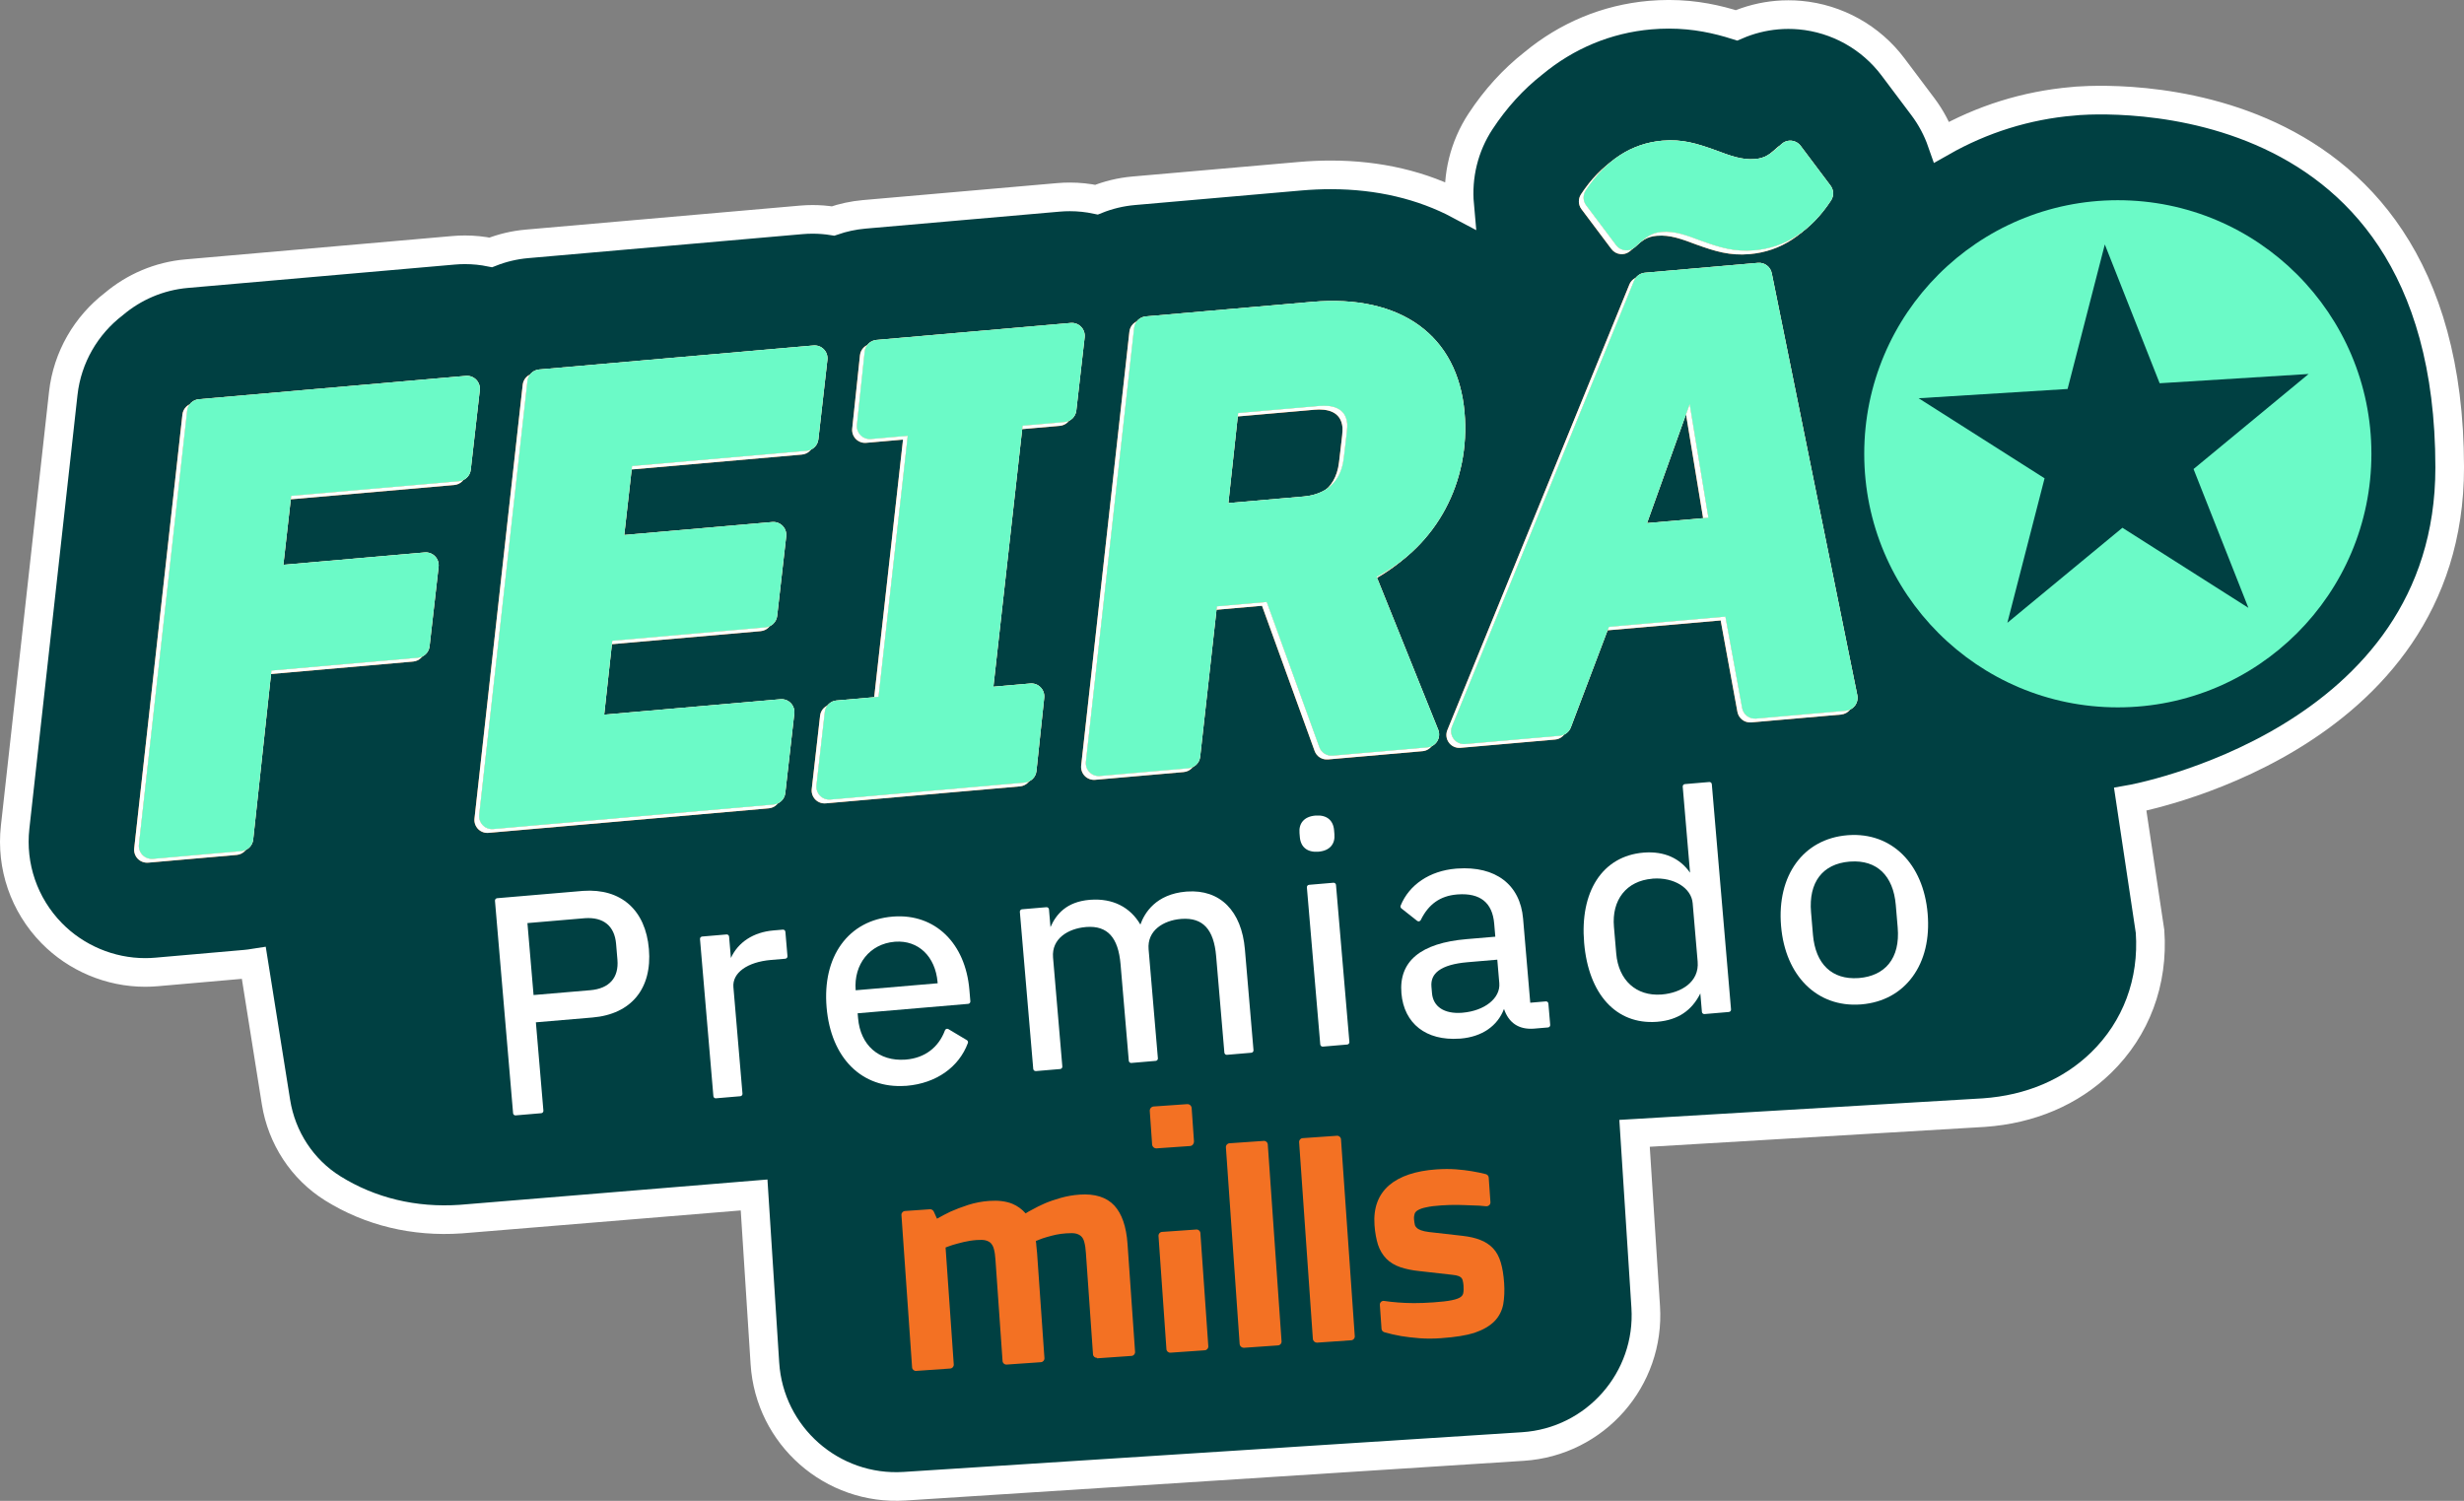
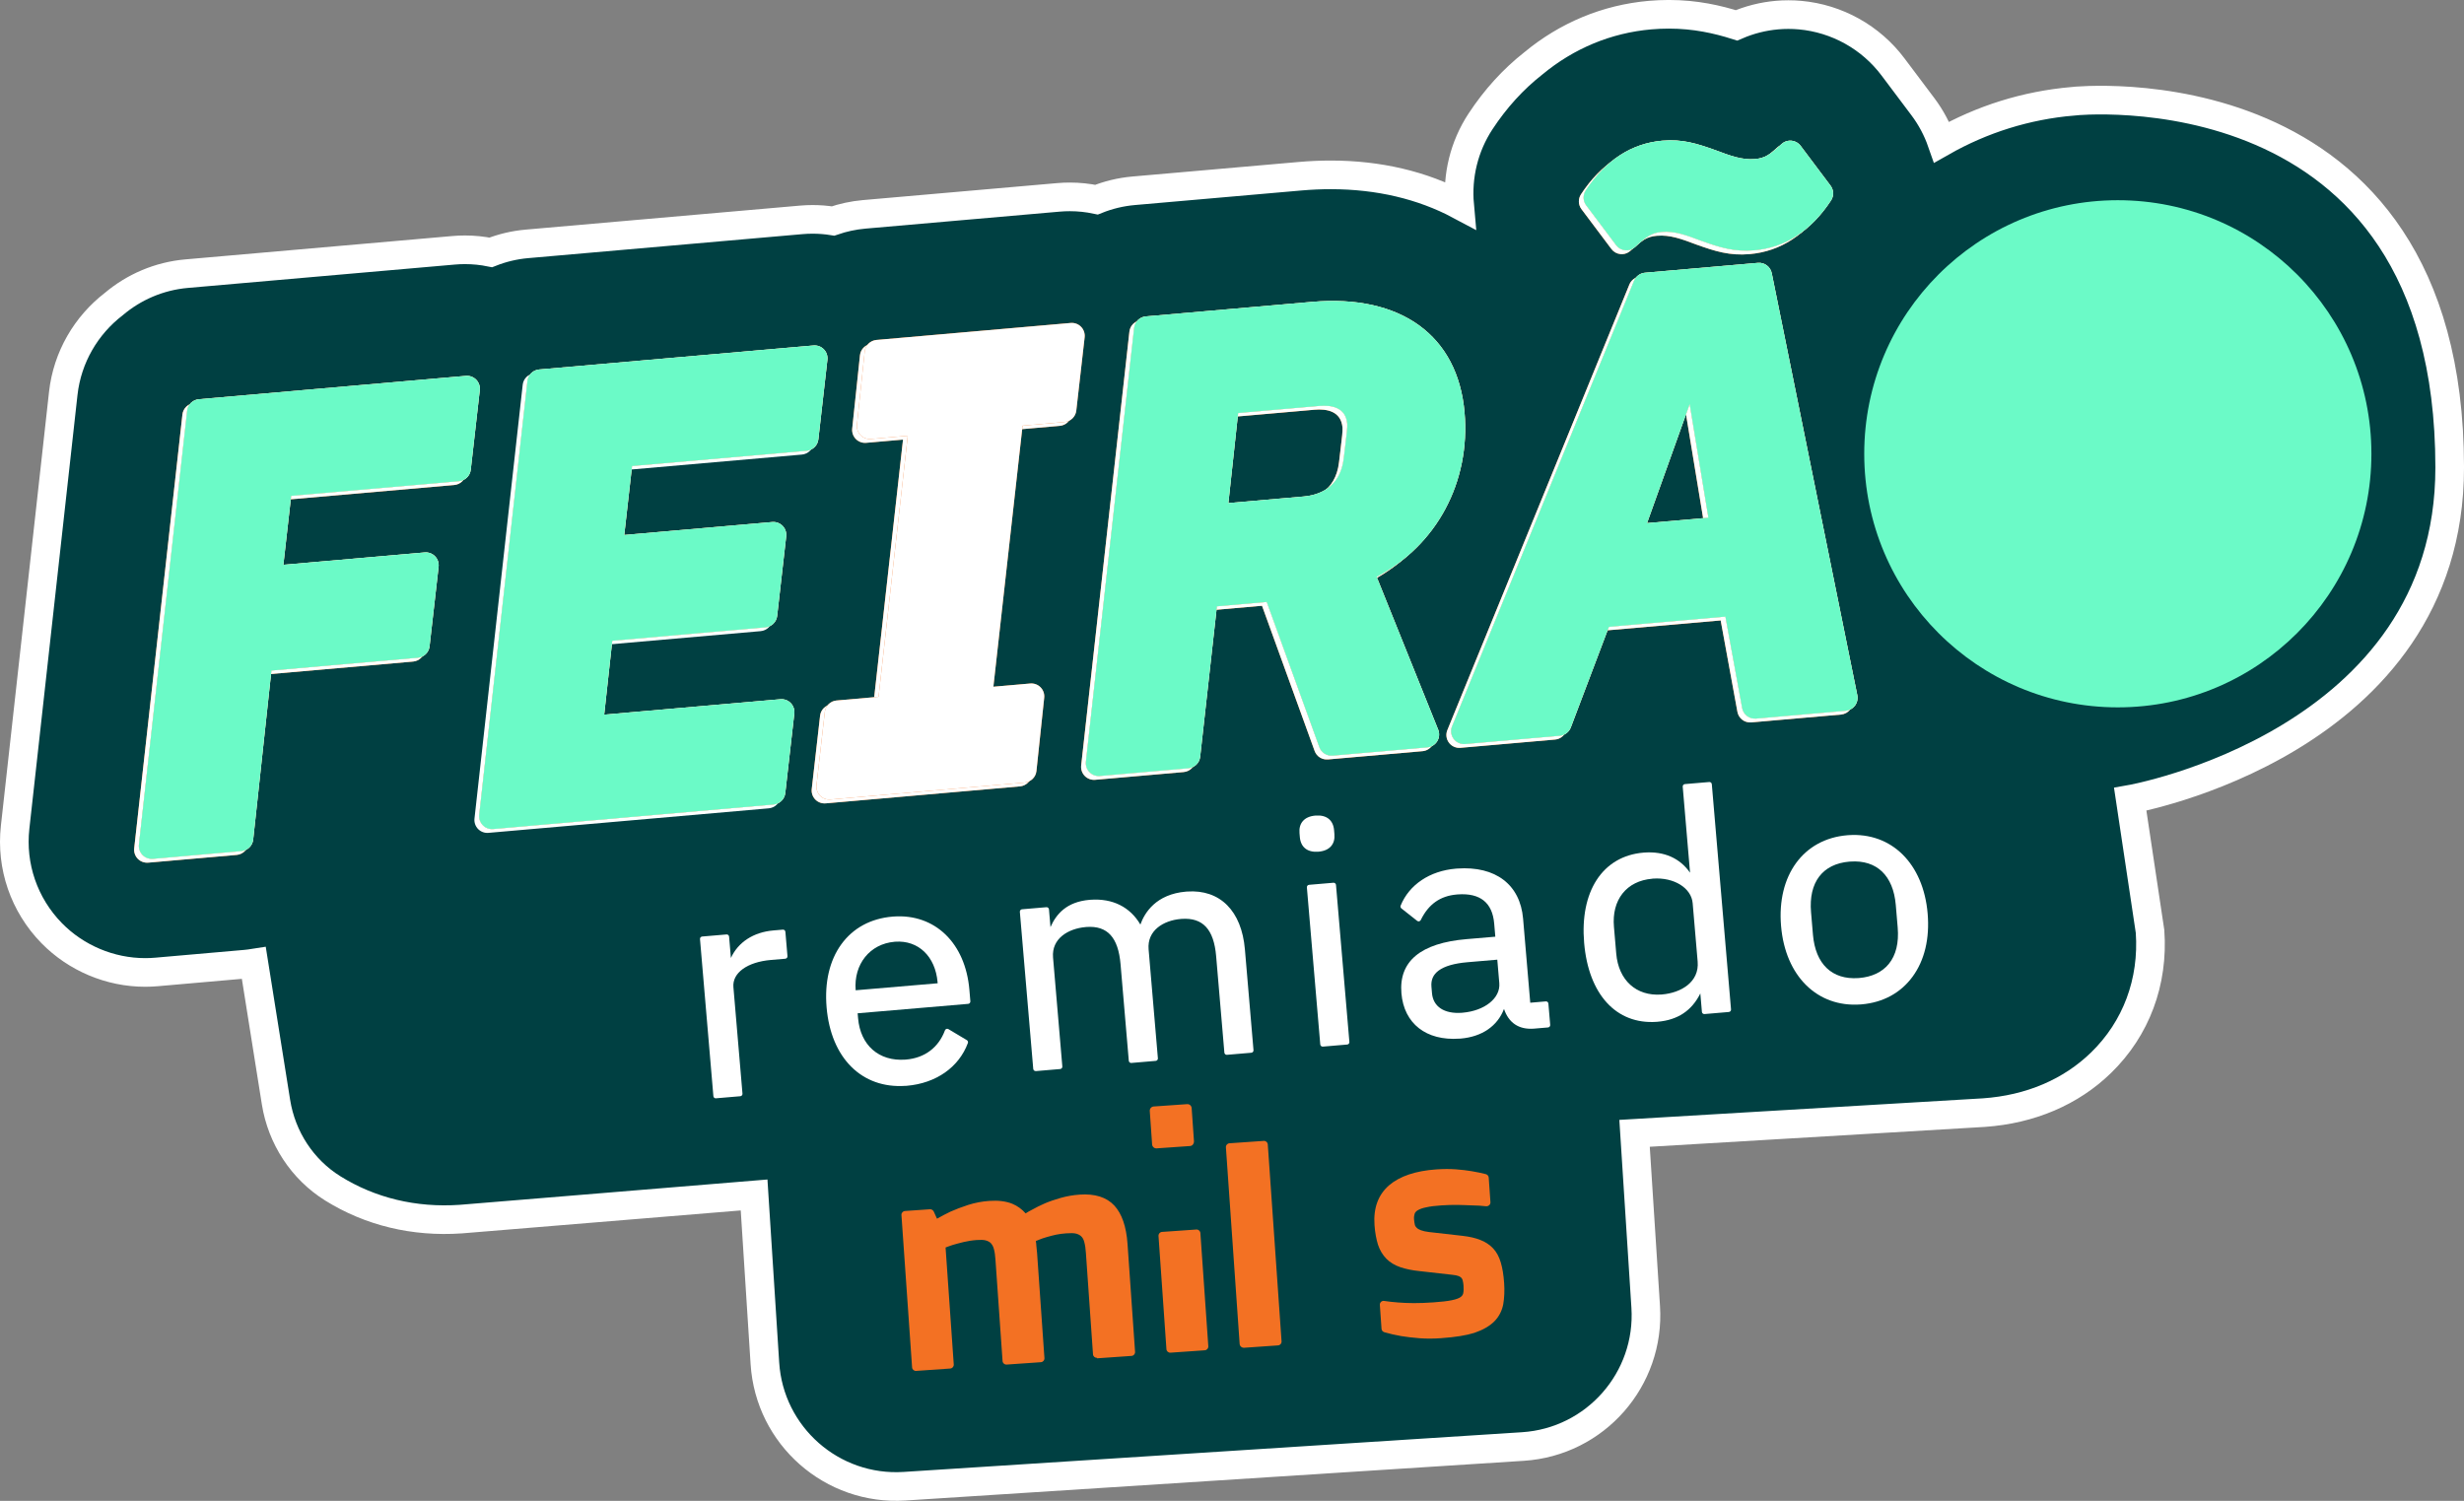
<svg xmlns="http://www.w3.org/2000/svg" id="Layer_2" data-name="Layer 2" viewBox="0 0 1032.49 628.93">
  <rect x="0" y="0" width="1032.49" height="628.93" fill="#808080" stroke="none" />
  <defs>
    <style>
      .cls-1, .cls-2 {
        fill: #004042;
      }

      .cls-3 {
        fill: #fff;
      }

      .cls-4 {
        fill: #f37123;
      }

      .cls-5 {
        fill: #6bfac7;
      }

      .cls-2 {
        stroke: #fff;
        stroke-miterlimit: 10;
        stroke-width: 12px;
      }

      .cls-6 {
        fill: #f27123;
      }
    </style>
  </defs>
  <g id="Layer_1-2" data-name="Layer 1">
    <path class="cls-2" d="M868.48,42.45c-19.46,1.7-37.88,7.45-54.83,17.08-1.83-5.24-4.46-10.24-7.91-14.83l-12.55-16.7c-9.29-12.36-23.44-20.25-38.89-21.66-1.63-.15-3.28-.22-4.92-.22s-3.2.07-4.78.21c-5.85.51-11.58,1.98-16.95,4.3-7.97-2.52-17.22-4.64-28.39-4.64-2.57,0-5.2.12-7.81.34-18.19,1.59-34.93,8.61-48.97,20.26-8.35,6.55-15.8,14.7-22.1,24.29-6.95,10.58-9.84,22.98-8.75,35.06-15.63-8.33-33.96-12.66-54-12.66-4.23,0-8.6.19-12.98.58l-69.64,6.09c-5.44.48-10.65,1.76-15.53,3.72-3.66-.77-7.41-1.17-11.18-1.17-1.59,0-3.2.07-4.78.21l-81.42,7.12c-4.52.4-8.88,1.35-13.03,2.78-2.82-.45-5.68-.68-8.55-.68-1.58,0-3.19.07-4.78.21l-114.95,10.06c-5.3.46-10.38,1.7-15.14,3.57-3.54-.72-7.15-1.09-10.79-1.09-1.58,0-3.19.07-4.78.21l-111.88,9.79c-11.56,1.01-22.12,5.64-30.53,12.75-11.52,8.86-19.46,22.19-21.16,37.41L6.34,346.65c-1.82,16.38,3.75,32.54,15.29,44.36,10.25,10.48,24.53,16.49,39.19,16.49,1.59,0,3.2-.07,4.78-.21l37.12-3.25c1.23-.11,2.44-.27,3.65-.46l9.28,58.25c2.38,14.92,10.99,28.18,23.81,36.17,15.64,9.74,34.02,14.23,53.68,12.86l122.85-10.11,4.53,70.59c1.95,30.37,28.15,53.41,58.52,51.46l259.1-16.64c30.37-1.95,53.41-28.15,51.46-58.52l-4.67-72.72,146.39-8.68c19.46-1.36,36.45-8.6,49.11-20.93,14.71-14.32,21.99-33.84,20.51-54.96l-8.31-55.4s133.93-23.45,133.87-139.11c-.08-170.54-158.01-153.41-158.01-153.41Z" />
    <g>
      <path class="cls-1" d="M629.77,534.89l-1-14.25c2.18,2.4,4.14,4.98,5.84,7.74-1.31,2.24-2.91,4.43-4.85,6.51Z" />
      <g>
        <g>
          <g>
            <path class="cls-6" d="M62.08,361.49c-1.61.14-3.21-.45-4.34-1.61-1.13-1.16-1.68-2.76-1.51-4.37l20.21-181.81c.28-2.56,2.34-4.56,4.9-4.79l111.88-9.79c1.62-.14,3.21.45,4.34,1.61,1.13,1.16,1.68,2.77,1.5,4.38l-3.79,33.35c-.29,2.55-2.34,4.55-4.9,4.78l-70.35,6.15-3.27,28.9,59.21-5.18c1.62-.14,3.21.45,4.34,1.61,1.13,1.16,1.68,2.77,1.5,4.38l-3.79,33.35c-.29,2.55-2.34,4.55-4.9,4.78l-61.37,5.37-7.64,70.84c-.28,2.57-2.33,4.58-4.9,4.81l-37.12,3.25Z" />
-             <path class="cls-6" d="M204.67,349.01c-1.61.14-3.21-.45-4.34-1.61-1.13-1.16-1.68-2.76-1.51-4.37l20.21-181.81c.28-2.56,2.34-4.56,4.9-4.79l114.95-10.06c1.62-.14,3.21.45,4.34,1.61,1.13,1.16,1.68,2.77,1.5,4.38l-3.79,33.35c-.29,2.55-2.34,4.55-4.9,4.78l-73.17,6.4-3.27,28.9,62.02-5.43c1.62-.14,3.21.45,4.34,1.61,1.13,1.16,1.68,2.77,1.5,4.38l-3.79,33.35c-.29,2.55-2.34,4.55-4.9,4.78l-64.19,5.62-3.39,30.97,73.83-6.46c1.62-.14,3.21.45,4.34,1.61,1.13,1.16,1.68,2.77,1.5,4.38l-3.79,33.35c-.29,2.55-2.34,4.55-4.9,4.78l-117.51,10.28Z" />
            <path class="cls-6" d="M345.98,336.65c-1.62.14-3.21-.45-4.34-1.61s-1.68-2.77-1.5-4.38l3.5-30.74c.29-2.55,2.34-4.55,4.9-4.77l17.61-1.54,12.24-109.39-15.44,1.35c-1.61.14-3.2-.45-4.33-1.6-1.13-1.15-1.69-2.75-1.52-4.36l3.25-30.72c.27-2.57,2.33-4.59,4.91-4.82l81.41-7.12c1.62-.14,3.21.45,4.34,1.61,1.13,1.16,1.68,2.77,1.5,4.38l-3.5,30.74c-.29,2.55-2.34,4.55-4.9,4.77l-17.61,1.54-12.23,109.39,15.44-1.35c1.61-.14,3.2.45,4.33,1.6,1.13,1.15,1.69,2.75,1.52,4.36l-3.25,30.72c-.27,2.57-2.33,4.59-4.91,4.82l-81.41,7.12Z" />
            <path class="cls-6" d="M556.42,318.24c-2.44.21-4.72-1.24-5.55-3.54l-22.05-60.85-20.89,1.83-7.02,63.06c-.28,2.56-2.34,4.56-4.9,4.79l-37.12,3.25c-1.61.14-3.21-.45-4.34-1.61-1.13-1.16-1.69-2.76-1.51-4.38l20.21-181.81c.28-2.56,2.34-4.56,4.9-4.79l69.63-6.09c37.2-3.25,61.09,14.04,63.91,46.27,2.57,29.32-11.77,55.82-36.83,68.94l25.79,64.06c.64,1.59.49,3.39-.41,4.85-.9,1.46-2.43,2.41-4.14,2.56l-39.68,3.47ZM544.33,209.65c5.63-.49,15.3-3.22,16.76-15.96.25-2.28.51-4.33.73-6.17.46-3.72.85-6.92.73-8.35-.61-6.97-6.72-7.91-11.74-7.47l-33.98,2.97-4.09,37.74,31.59-2.76Z" />
            <path class="cls-6" d="M733.82,302.72c-2.78.24-5.29-1.67-5.79-4.41l-7.02-38.32-48.81,4.27-15.98,42.18c-.74,1.94-2.52,3.29-4.59,3.47l-39.68,3.47c-1.88.16-3.7-.66-4.82-2.18-1.12-1.52-1.37-3.51-.65-5.25l76.27-186.72c.77-1.88,2.52-3.17,4.53-3.34l47.37-4.14c2.74-.24,5.22,1.62,5.77,4.31l35.86,176.91c.31,1.51-.05,3.08-.97,4.31-.92,1.23-2.33,2.01-3.86,2.15l-37.64,3.29ZM713.89,218.55l-7.85-47.64-17.87,49.89,25.72-2.25Z" />
            <path class="cls-6" d="M733.16,106.49c-8.35.73-14.48-1.19-22.23-3.97-6.26-2.36-11.15-4.2-16.62-3.72-4.11.36-6.16,1.74-11.09,6.28-.89.82-2.01,1.31-3.2,1.41-.32.03-.64.03-.96,0-1.52-.14-2.92-.91-3.83-2.14l-12.55-16.7c-1.37-1.82-1.45-4.31-.2-6.22,8.35-12.71,19.15-19.73,32.1-20.87,8.35-.73,14.48,1.19,22.23,3.97,6.27,2.36,11.16,4.2,16.62,3.72,4.11-.36,6.16-1.74,11.09-6.28.89-.82,2.01-1.31,3.2-1.41.32-.03.64-.03.96,0,1.52.14,2.92.91,3.83,2.14l12.55,16.7c1.37,1.82,1.45,4.31.2,6.22-8.35,12.71-19.15,19.73-32.1,20.87Z" />
          </g>
          <g>
            <path class="cls-3" d="M62.08,361.49c-1.61.14-3.21-.45-4.34-1.61-1.13-1.16-1.68-2.76-1.51-4.37l20.21-181.81c.28-2.56,2.34-4.56,4.9-4.79l111.88-9.79c1.62-.14,3.21.45,4.34,1.61,1.13,1.16,1.68,2.77,1.5,4.38l-3.79,33.35c-.29,2.55-2.34,4.55-4.9,4.78l-70.35,6.15-3.27,28.9,59.21-5.18c1.62-.14,3.21.45,4.34,1.61,1.13,1.16,1.68,2.77,1.5,4.38l-3.79,33.35c-.29,2.55-2.34,4.55-4.9,4.78l-61.37,5.37-7.64,70.84c-.28,2.57-2.33,4.58-4.9,4.81l-37.12,3.25Z" />
            <path class="cls-3" d="M204.67,349.01c-1.61.14-3.21-.45-4.34-1.61-1.13-1.16-1.68-2.76-1.51-4.37l20.21-181.81c.28-2.56,2.34-4.56,4.9-4.79l114.95-10.06c1.62-.14,3.21.45,4.34,1.61,1.13,1.16,1.68,2.77,1.5,4.38l-3.79,33.35c-.29,2.55-2.34,4.55-4.9,4.78l-73.17,6.4-3.27,28.9,62.02-5.43c1.62-.14,3.21.45,4.34,1.61,1.13,1.16,1.68,2.77,1.5,4.38l-3.79,33.35c-.29,2.55-2.34,4.55-4.9,4.78l-64.19,5.62-3.39,30.97,73.83-6.46c1.62-.14,3.21.45,4.34,1.61,1.13,1.16,1.68,2.77,1.5,4.38l-3.79,33.35c-.29,2.55-2.34,4.55-4.9,4.78l-117.51,10.28Z" />
            <path class="cls-3" d="M345.98,336.65c-1.62.14-3.21-.45-4.34-1.61s-1.68-2.77-1.5-4.38l3.5-30.74c.29-2.55,2.34-4.55,4.9-4.77l17.61-1.54,12.24-109.39-15.44,1.35c-1.61.14-3.2-.45-4.33-1.6-1.13-1.15-1.69-2.75-1.52-4.36l3.25-30.72c.27-2.57,2.33-4.59,4.91-4.82l81.41-7.12c1.62-.14,3.21.45,4.34,1.61,1.13,1.16,1.68,2.77,1.5,4.38l-3.5,30.74c-.29,2.55-2.34,4.55-4.9,4.77l-17.61,1.54-12.23,109.39,15.44-1.35c1.61-.14,3.2.45,4.33,1.6,1.13,1.15,1.69,2.75,1.52,4.36l-3.25,30.72c-.27,2.57-2.33,4.59-4.91,4.82l-81.41,7.12Z" />
            <path class="cls-3" d="M556.42,318.24c-2.44.21-4.72-1.24-5.55-3.54l-22.05-60.85-20.89,1.83-7.02,63.06c-.28,2.56-2.34,4.56-4.9,4.79l-37.12,3.25c-1.61.14-3.21-.45-4.34-1.61-1.13-1.16-1.69-2.76-1.51-4.38l20.21-181.81c.28-2.56,2.34-4.56,4.9-4.79l69.63-6.09c37.2-3.25,61.09,14.04,63.91,46.27,2.57,29.32-11.77,55.82-36.83,68.94l25.79,64.06c.64,1.59.49,3.39-.41,4.85-.9,1.46-2.43,2.41-4.14,2.56l-39.68,3.47ZM544.33,209.65c5.63-.49,15.3-3.22,16.76-15.96.25-2.28.51-4.33.73-6.17.46-3.72.85-6.92.73-8.35-.61-6.97-6.72-7.91-11.74-7.47l-33.98,2.97-4.09,37.74,31.59-2.76Z" />
            <path class="cls-3" d="M733.82,302.72c-2.78.24-5.29-1.67-5.79-4.41l-7.02-38.32-48.81,4.27-15.98,42.18c-.74,1.94-2.52,3.29-4.59,3.47l-39.68,3.47c-1.88.16-3.7-.66-4.82-2.18-1.12-1.52-1.37-3.51-.65-5.25l76.27-186.72c.77-1.88,2.52-3.17,4.53-3.34l47.37-4.14c2.74-.24,5.22,1.62,5.77,4.31l35.86,176.91c.31,1.51-.05,3.08-.97,4.31-.92,1.23-2.33,2.01-3.86,2.15l-37.64,3.29ZM713.89,218.55l-7.85-47.64-17.87,49.89,25.72-2.25Z" />
            <path class="cls-3" d="M733.16,106.49c-8.35.73-14.48-1.19-22.23-3.97-6.26-2.36-11.15-4.2-16.62-3.72-4.11.36-6.16,1.74-11.09,6.28-.89.82-2.01,1.31-3.2,1.41-.32.03-.64.03-.96,0-1.52-.14-2.92-.91-3.83-2.14l-12.55-16.7c-1.37-1.82-1.45-4.31-.2-6.22,8.35-12.71,19.15-19.73,32.1-20.87,8.35-.73,14.48,1.19,22.23,3.97,6.27,2.36,11.16,4.2,16.62,3.72,4.11-.36,6.16-1.74,11.09-6.28.89-.82,2.01-1.31,3.2-1.41.32-.03.64-.03.96,0,1.52.14,2.92.91,3.83,2.14l12.55,16.7c1.37,1.82,1.45,4.31.2,6.22-8.35,12.71-19.15,19.73-32.1,20.87Z" />
          </g>
        </g>
        <g>
          <g>
            <path class="cls-6" d="M64.07,359.88c-1.61.14-3.21-.45-4.34-1.61-1.13-1.16-1.68-2.76-1.51-4.37l20.21-181.81c.28-2.56,2.34-4.56,4.9-4.79l111.88-9.79c1.62-.14,3.21.45,4.34,1.61,1.13,1.16,1.68,2.77,1.5,4.38l-3.79,33.35c-.29,2.55-2.34,4.55-4.9,4.78l-70.35,6.15-3.27,28.9,59.21-5.18c1.62-.14,3.21.45,4.34,1.61,1.13,1.16,1.68,2.77,1.5,4.38l-3.79,33.35c-.29,2.55-2.34,4.55-4.9,4.78l-61.37,5.37-7.64,70.84c-.28,2.57-2.33,4.58-4.9,4.81l-37.12,3.25Z" />
            <path class="cls-6" d="M206.66,347.41c-1.61.14-3.21-.45-4.34-1.61-1.13-1.16-1.68-2.76-1.51-4.37l20.21-181.81c.28-2.56,2.34-4.56,4.9-4.79l114.95-10.06c1.62-.14,3.21.45,4.34,1.61,1.13,1.16,1.68,2.77,1.5,4.38l-3.79,33.35c-.29,2.55-2.34,4.55-4.9,4.78l-73.17,6.4-3.27,28.9,62.02-5.43c1.62-.14,3.21.45,4.34,1.61,1.13,1.16,1.68,2.77,1.5,4.38l-3.79,33.35c-.29,2.55-2.34,4.55-4.9,4.78l-64.19,5.62-3.39,30.97,73.83-6.46c1.62-.14,3.21.45,4.34,1.61,1.13,1.16,1.68,2.77,1.5,4.38l-3.79,33.35c-.29,2.55-2.34,4.55-4.9,4.78l-117.51,10.28Z" />
            <path class="cls-6" d="M347.97,335.04c-1.62.14-3.21-.45-4.34-1.61s-1.68-2.77-1.5-4.38l3.5-30.74c.29-2.55,2.34-4.55,4.9-4.77l17.61-1.54,12.24-109.39-15.44,1.35c-1.61.14-3.2-.45-4.33-1.6-1.13-1.15-1.69-2.75-1.52-4.36l3.25-30.72c.27-2.57,2.33-4.59,4.91-4.82l81.41-7.12c1.62-.14,3.21.45,4.34,1.61,1.13,1.16,1.68,2.77,1.5,4.38l-3.5,30.74c-.29,2.55-2.34,4.55-4.9,4.77l-17.61,1.54-12.23,109.39,15.44-1.35c1.61-.14,3.2.45,4.33,1.6,1.13,1.15,1.69,2.75,1.52,4.36l-3.25,30.72c-.27,2.57-2.33,4.59-4.91,4.82l-81.41,7.12Z" />
            <path class="cls-6" d="M558.41,316.64c-2.44.21-4.72-1.24-5.55-3.54l-22.05-60.85-20.89,1.83-7.02,63.06c-.28,2.56-2.34,4.56-4.9,4.79l-37.12,3.25c-1.61.14-3.21-.45-4.34-1.61-1.13-1.16-1.69-2.76-1.51-4.38l20.21-181.81c.28-2.56,2.34-4.56,4.9-4.79l69.63-6.09c37.2-3.25,61.09,14.04,63.91,46.27,2.57,29.32-11.77,55.82-36.83,68.94l25.79,64.06c.64,1.59.49,3.39-.41,4.85-.9,1.46-2.43,2.41-4.14,2.56l-39.68,3.47ZM546.32,208.05c5.63-.49,15.3-3.22,16.76-15.96.25-2.28.51-4.33.73-6.17.46-3.72.85-6.92.73-8.35-.61-6.97-6.72-7.91-11.74-7.47l-33.98,2.97-4.09,37.74,31.59-2.76Z" />
            <path class="cls-6" d="M735.81,301.12c-2.78.24-5.29-1.67-5.79-4.41l-7.02-38.32-48.81,4.27-15.98,42.18c-.74,1.94-2.52,3.29-4.59,3.47l-39.68,3.47c-1.88.16-3.7-.66-4.82-2.18-1.12-1.52-1.37-3.51-.65-5.25l76.27-186.72c.77-1.88,2.52-3.17,4.53-3.34l47.37-4.14c2.74-.24,5.22,1.62,5.77,4.31l35.86,176.91c.31,1.51-.05,3.08-.97,4.31-.92,1.23-2.33,2.01-3.86,2.15l-37.64,3.29ZM715.88,216.95l-7.85-47.64-17.87,49.89,25.72-2.25Z" />
            <path class="cls-6" d="M735.15,104.88c-8.35.73-14.48-1.19-22.23-3.97-6.26-2.36-11.15-4.2-16.62-3.72-4.11.36-6.16,1.74-11.09,6.28-.89.82-2.01,1.31-3.2,1.41-.32.03-.64.03-.96,0-1.52-.14-2.92-.91-3.83-2.14l-12.55-16.7c-1.37-1.82-1.45-4.31-.2-6.22,8.35-12.71,19.15-19.73,32.1-20.87,8.35-.73,14.48,1.19,22.23,3.97,6.27,2.36,11.16,4.2,16.62,3.72,4.11-.36,6.16-1.74,11.09-6.28.89-.82,2.01-1.31,3.2-1.41.32-.03.64-.03.96,0,1.52.14,2.92.91,3.83,2.14l12.55,16.7c1.37,1.82,1.45,4.31.2,6.22-8.35,12.71-19.15,19.73-32.1,20.87Z" />
          </g>
          <g>
            <path class="cls-3" d="M64.07,359.88c-1.61.14-3.21-.45-4.34-1.61-1.13-1.16-1.68-2.76-1.51-4.37l20.21-181.81c.28-2.56,2.34-4.56,4.9-4.79l111.88-9.79c1.62-.14,3.21.45,4.34,1.61,1.13,1.16,1.68,2.77,1.5,4.38l-3.79,33.35c-.29,2.55-2.34,4.55-4.9,4.78l-70.35,6.15-3.27,28.9,59.21-5.18c1.62-.14,3.21.45,4.34,1.61,1.13,1.16,1.68,2.77,1.5,4.38l-3.79,33.35c-.29,2.55-2.34,4.55-4.9,4.78l-61.37,5.37-7.64,70.84c-.28,2.57-2.33,4.58-4.9,4.81l-37.12,3.25Z" />
            <path class="cls-3" d="M206.66,347.41c-1.61.14-3.21-.45-4.34-1.61-1.13-1.16-1.68-2.76-1.51-4.37l20.21-181.81c.28-2.56,2.34-4.56,4.9-4.79l114.95-10.06c1.62-.14,3.21.45,4.34,1.61,1.13,1.16,1.68,2.77,1.5,4.38l-3.79,33.35c-.29,2.55-2.34,4.55-4.9,4.78l-73.17,6.4-3.27,28.9,62.02-5.43c1.62-.14,3.21.45,4.34,1.61,1.13,1.16,1.68,2.77,1.5,4.38l-3.79,33.35c-.29,2.55-2.34,4.55-4.9,4.78l-64.19,5.62-3.39,30.97,73.83-6.46c1.62-.14,3.21.45,4.34,1.61,1.13,1.16,1.68,2.77,1.5,4.38l-3.79,33.35c-.29,2.55-2.34,4.55-4.9,4.78l-117.51,10.28Z" />
            <path class="cls-3" d="M347.97,335.04c-1.62.14-3.21-.45-4.34-1.61s-1.68-2.77-1.5-4.38l3.5-30.74c.29-2.55,2.34-4.55,4.9-4.77l17.61-1.54,12.24-109.39-15.44,1.35c-1.61.14-3.2-.45-4.33-1.6-1.13-1.15-1.69-2.75-1.52-4.36l3.25-30.72c.27-2.57,2.33-4.59,4.91-4.82l81.41-7.12c1.62-.14,3.21.45,4.34,1.61,1.13,1.16,1.68,2.77,1.5,4.38l-3.5,30.74c-.29,2.55-2.34,4.55-4.9,4.77l-17.61,1.54-12.23,109.39,15.44-1.35c1.61-.14,3.2.45,4.33,1.6,1.13,1.15,1.69,2.75,1.52,4.36l-3.25,30.72c-.27,2.57-2.33,4.59-4.91,4.82l-81.41,7.12Z" />
            <path class="cls-3" d="M558.41,316.64c-2.44.21-4.72-1.24-5.55-3.54l-22.05-60.85-20.89,1.83-7.02,63.06c-.28,2.56-2.34,4.56-4.9,4.79l-37.12,3.25c-1.61.14-3.21-.45-4.34-1.61-1.13-1.16-1.69-2.76-1.51-4.38l20.21-181.81c.28-2.56,2.34-4.56,4.9-4.79l69.63-6.09c37.2-3.25,61.09,14.04,63.91,46.27,2.57,29.32-11.77,55.82-36.83,68.94l25.79,64.06c.64,1.59.49,3.39-.41,4.85-.9,1.46-2.43,2.41-4.14,2.56l-39.68,3.47ZM546.32,208.05c5.63-.49,15.3-3.22,16.76-15.96.25-2.28.51-4.33.73-6.17.46-3.72.85-6.92.73-8.35-.61-6.97-6.72-7.91-11.74-7.47l-33.98,2.97-4.09,37.74,31.59-2.76Z" />
            <path class="cls-3" d="M735.81,301.12c-2.78.24-5.29-1.67-5.79-4.41l-7.02-38.32-48.81,4.27-15.98,42.18c-.74,1.94-2.52,3.29-4.59,3.47l-39.68,3.47c-1.88.16-3.7-.66-4.82-2.18-1.12-1.52-1.37-3.51-.65-5.25l76.27-186.72c.77-1.88,2.52-3.17,4.53-3.34l47.37-4.14c2.74-.24,5.22,1.62,5.77,4.31l35.86,176.91c.31,1.51-.05,3.08-.97,4.31-.92,1.23-2.33,2.01-3.86,2.15l-37.64,3.29ZM715.88,216.95l-7.85-47.64-17.87,49.89,25.72-2.25Z" />
            <path class="cls-3" d="M735.15,104.88c-8.35.73-14.48-1.19-22.23-3.97-6.26-2.36-11.15-4.2-16.62-3.72-4.11.36-6.16,1.74-11.09,6.28-.89.82-2.01,1.31-3.2,1.41-.32.03-.64.03-.96,0-1.52-.14-2.92-.91-3.83-2.14l-12.55-16.7c-1.37-1.82-1.45-4.31-.2-6.22,8.35-12.71,19.15-19.73,32.1-20.87,8.35-.73,14.48,1.19,22.23,3.97,6.27,2.36,11.16,4.2,16.62,3.72,4.11-.36,6.16-1.74,11.09-6.28.89-.82,2.01-1.31,3.2-1.41.32-.03.64-.03.96,0,1.52.14,2.92.91,3.83,2.14l12.55,16.7c1.37,1.82,1.45,4.31.2,6.22-8.35,12.71-19.15,19.73-32.1,20.87Z" />
          </g>
          <g>
            <path class="cls-5" d="M64.07,359.88c-1.61.14-3.21-.45-4.34-1.61-1.13-1.16-1.68-2.76-1.51-4.37l20.21-181.81c.28-2.56,2.34-4.56,4.9-4.79l111.88-9.79c1.62-.14,3.21.45,4.34,1.61,1.13,1.16,1.68,2.77,1.5,4.38l-3.79,33.35c-.29,2.55-2.34,4.55-4.9,4.78l-70.35,6.15-3.27,28.9,59.21-5.18c1.62-.14,3.21.45,4.34,1.61,1.13,1.16,1.68,2.77,1.5,4.38l-3.79,33.35c-.29,2.55-2.34,4.55-4.9,4.78l-61.37,5.37-7.64,70.84c-.28,2.57-2.33,4.58-4.9,4.81l-37.12,3.25Z" />
            <path class="cls-5" d="M206.66,347.41c-1.61.14-3.21-.45-4.34-1.61-1.13-1.16-1.68-2.76-1.51-4.37l20.21-181.81c.28-2.56,2.34-4.56,4.9-4.79l114.95-10.06c1.62-.14,3.21.45,4.34,1.61,1.13,1.16,1.68,2.77,1.5,4.38l-3.79,33.35c-.29,2.55-2.34,4.55-4.9,4.78l-73.17,6.4-3.27,28.9,62.02-5.43c1.62-.14,3.21.45,4.34,1.61,1.13,1.16,1.68,2.77,1.5,4.38l-3.79,33.35c-.29,2.55-2.34,4.55-4.9,4.78l-64.19,5.62-3.39,30.97,73.83-6.46c1.62-.14,3.21.45,4.34,1.61,1.13,1.16,1.68,2.77,1.5,4.38l-3.79,33.35c-.29,2.55-2.34,4.55-4.9,4.78l-117.51,10.28Z" />
-             <path class="cls-5" d="M347.97,335.04c-1.62.14-3.21-.45-4.34-1.61s-1.68-2.77-1.5-4.38l3.5-30.74c.29-2.55,2.34-4.55,4.9-4.77l17.61-1.54,12.24-109.39-15.44,1.35c-1.61.14-3.2-.45-4.33-1.6-1.13-1.15-1.69-2.75-1.52-4.36l3.25-30.72c.27-2.57,2.33-4.59,4.91-4.82l81.41-7.12c1.62-.14,3.21.45,4.34,1.61,1.13,1.16,1.68,2.77,1.5,4.38l-3.5,30.74c-.29,2.55-2.34,4.55-4.9,4.77l-17.61,1.54-12.23,109.39,15.44-1.35c1.61-.14,3.2.45,4.33,1.6,1.13,1.15,1.69,2.75,1.52,4.36l-3.25,30.72c-.27,2.57-2.33,4.59-4.91,4.82l-81.41,7.12Z" />
            <path class="cls-5" d="M558.41,316.64c-2.44.21-4.72-1.24-5.55-3.54l-22.05-60.85-20.89,1.83-7.02,63.06c-.28,2.56-2.34,4.56-4.9,4.79l-37.12,3.25c-1.61.14-3.21-.45-4.34-1.61-1.13-1.16-1.69-2.76-1.51-4.38l20.21-181.81c.28-2.56,2.34-4.56,4.9-4.79l69.63-6.09c37.2-3.25,61.09,14.04,63.91,46.27,2.57,29.32-11.77,55.82-36.83,68.94l25.79,64.06c.64,1.59.49,3.39-.41,4.85-.9,1.46-2.43,2.41-4.14,2.56l-39.68,3.47ZM546.32,208.05c5.63-.49,15.3-3.22,16.76-15.96.25-2.28.51-4.33.73-6.17.46-3.72.85-6.92.73-8.35-.61-6.97-6.72-7.91-11.74-7.47l-33.98,2.97-4.09,37.74,31.59-2.76Z" />
            <path class="cls-5" d="M735.81,301.12c-2.78.24-5.29-1.67-5.79-4.41l-7.02-38.32-48.81,4.27-15.98,42.18c-.74,1.94-2.52,3.29-4.59,3.47l-39.68,3.47c-1.88.16-3.7-.66-4.82-2.18-1.12-1.52-1.37-3.51-.65-5.25l76.27-186.72c.77-1.88,2.52-3.17,4.53-3.34l47.37-4.14c2.74-.24,5.22,1.62,5.77,4.31l35.86,176.91c.31,1.51-.05,3.08-.97,4.31-.92,1.23-2.33,2.01-3.86,2.15l-37.64,3.29ZM715.88,216.95l-7.85-47.64-17.87,49.89,25.72-2.25Z" />
            <path class="cls-5" d="M735.15,104.88c-8.35.73-14.48-1.19-22.23-3.97-6.26-2.36-11.15-4.2-16.62-3.72-4.11.36-6.16,1.74-11.09,6.28-.89.82-2.01,1.31-3.2,1.41-.32.03-.64.03-.96,0-1.52-.14-2.92-.91-3.83-2.14l-12.55-16.7c-1.37-1.82-1.45-4.31-.2-6.22,8.35-12.71,19.15-19.73,32.1-20.87,8.35-.73,14.48,1.19,22.23,3.97,6.27,2.36,11.16,4.2,16.62,3.72,4.11-.36,6.16-1.74,11.09-6.28.89-.82,2.01-1.31,3.2-1.41.32-.03.64-.03.96,0,1.52.14,2.92.91,3.83,2.14l12.55,16.7c1.37,1.82,1.45,4.31.2,6.22-8.35,12.71-19.15,19.73-32.1,20.87Z" />
          </g>
        </g>
      </g>
      <g>
-         <path class="cls-3" d="M216.07,467.41c-.54.04-1.02-.37-1.07-.91l-7.59-89.03c-.02-.26.06-.53.23-.73s.42-.33.68-.35l35.46-3.02.6-.05c15.84-1.11,26.13,7.99,27.53,24.35,1.41,16.6-7.41,27.33-23.61,28.71l-23.75,2.02,3.15,37.01c.02.26-.06.53-.23.73s-.42.33-.68.35c0,0-10.72.91-10.73.91ZM223.58,416.97l23.75-2.02c7.99-.68,12.04-5.23,11.39-12.82l-.56-6.63c-.64-7.46-5.28-11.27-13.07-10.73l-24.08,2.05,2.57,30.15Z" />
        <path class="cls-3" d="M299.99,460.25c-.26.02-.52-.07-.71-.23-.2-.17-.33-.42-.35-.68l-5.61-65.81c-.05-.55.36-1.03.91-1.08,0,0,10.21-.87,10.22-.87.26-.02.52.07.71.23.2.17.33.42.35.68l.76,8.95c2.99-6.58,9.43-10.83,17.8-11.54,0,0,3.96-.34,3.97-.34.26-.02.52.07.71.23.2.17.33.42.35.68l.87,10.2c.05.55-.36,1.03-.91,1.08l-5.99.51c-9.93.85-16.26,5.42-15.75,11.39l3.8,44.64c.05.55-.36,1.03-.91,1.08,0,0-10.21.87-10.22.87Z" />
        <path class="cls-3" d="M379.43,455.02c-18.27,1.28-31.25-11.62-33.06-32.87-.89-10.49,1.23-19.63,6.15-26.42,4.94-6.83,12.34-10.84,21.42-11.62l.53-.04c17.31-1.21,30.06,11.11,31.73,30.67l.41,4.85c.05.55-.36,1.03-.91,1.08l-46.32,3.95.18,2.07c.96,11.31,8.71,18.12,19.74,17.35l.38-.03c7.81-.67,13.59-5.02,16.29-12.25.1-.28.33-.5.61-.59.09-.03.17-.05.26-.05.2-.01.41.03.58.14l7.72,4.61c.41.25.59.75.43,1.21-3.78,10.18-13.34,16.87-25.59,17.92l-.55.04ZM374.83,394.65c-10.33.88-17.16,9.42-16.28,20.32l34.36-2.93-.03-.41c-.93-10.85-8.05-17.69-17.74-17.01l-.3.02Z" />
        <path class="cls-3" d="M434.03,448.83c-.54.04-1.02-.37-1.07-.91l-5.61-65.81c-.02-.26.06-.53.23-.73s.42-.33.68-.35c0,0,10.22-.87,10.22-.87.54-.04,1.02.37,1.07.91l.63,7.43c2.36-5.34,6.65-10.6,16.39-11.43l.44-.03c9.2-.64,16.52,3.03,20.84,10.39,1.75-4.91,6.51-12.73,19.15-13.8l.46-.03c13.77-.96,22.82,8.1,24.19,24.25l3.6,42.22c.02.26-.06.53-.23.73s-.42.33-.68.35c0,0-10.21.87-10.22.87-.54.04-1.02-.37-1.07-.91l-3.45-40.43c-.96-11.28-5.57-16.24-14.49-15.62l-.35.03c-7.19.61-14.13,4.79-13.46,12.73l3.89,45.66c.05.55-.36,1.03-.91,1.08,0,0-10.21.87-10.22.87-.26.02-.52-.07-.71-.23-.2-.17-.33-.42-.35-.68l-3.45-40.43c-.96-11.28-5.49-16.25-14.25-15.64l-.33.03c-7.31.62-14.39,4.81-13.71,12.76l3.89,45.66c.02.26-.06.53-.23.73s-.42.33-.68.35c0,0-10.21.87-10.22.87Z" />
        <path class="cls-3" d="M554.3,438.58c-.54.04-1.02-.37-1.07-.91l-5.61-65.81c-.02-.26.06-.53.23-.73s.42-.33.68-.35c0,0,10.21-.87,10.22-.87.54-.04,1.02.37,1.07.91l5.61,65.81c.02.26-.06.53-.23.73s-.42.33-.68.35c0,0-10.21.87-10.22.87ZM552.29,356.91c-4.49.31-7.26-1.92-7.62-6.13l-.14-1.66c-.18-2.06.29-3.75,1.38-5.02,1.15-1.34,2.93-2.13,5.29-2.33h.2c4.48-.33,7.26,1.91,7.62,6.12l.14,1.66c.18,2.06-.29,3.75-1.38,5.02-1.15,1.34-2.93,2.13-5.29,2.33h-.2Z" />
        <path class="cls-3" d="M611.5,435.24c-13.88.97-23.18-6.3-24.26-18.97-1.15-13.44,8.05-21.09,27.33-22.73l12.01-1.02-.47-5.51c-.75-8.76-5.87-12.87-15.24-12.21l-.46.04c-6.92.59-11.85,4.08-15.06,10.69-.13.27-.38.47-.68.54-.05.01-.1.02-.15.02-.25.02-.49-.06-.69-.21l-6.61-5.22c-.35-.28-.47-.75-.31-1.16,3.56-8.77,12.19-14.56,23.08-15.49.23-.02.47-.04.7-.05,16.02-1.12,26.31,6.73,27.53,21l3,35.23s6.54-.56,6.54-.56c.26-.02.52.07.71.23.2.17.33.42.35.68l.76,8.93c.05.55-.36,1.03-.91,1.08l-6.03.51c-6.2.43-10.45-2.42-12.42-8.27-2.72,7.18-9.22,11.66-18.15,12.42l-.59.04ZM614.89,403.22c-5.49.47-9.54,1.64-12.04,3.48-2.29,1.69-3.28,3.92-3.03,6.82l.23,2.68c.48,5.65,5.13,8.72,12.43,8.21l.36-.03c9.32-.79,15.95-6.12,15.41-12.39l-.84-9.84-12.52,1.07Z" />
        <path class="cls-3" d="M694.13,428.2c-16.87,1.18-28.49-11.5-30.33-33.1-.9-10.56.91-19.67,5.24-26.35,4.39-6.77,11.14-10.73,19.52-11.45l.48-.04c8.31-.58,14.87,2.33,19.14,8.44l-3.07-36.05c-.05-.55.36-1.03.91-1.08,0,0,10.22-.87,10.22-.87.26-.02.52.07.71.23.2.17.33.42.35.68l8.05,94.38c.05.55-.36,1.03-.91,1.08,0,0-10.22.87-10.22.87-.54.04-1.02-.37-1.07-.91l-.66-7.73c-3.61,7.25-9.49,11.14-17.9,11.86l-.47.04ZM692.32,368.23c-5.31.45-9.61,2.6-12.45,6.2-2.82,3.58-4.06,8.4-3.58,13.94l.96,11.22c.95,11.16,8.35,17.9,18.85,17.17l.36-.03c7.95-.68,15.64-5.19,14.91-13.76l-2.09-24.49c-.54-6.39-7.84-10.91-16.6-10.3l-.35.03Z" />
        <path class="cls-3" d="M779.52,420.92c-18.07,1.26-31.42-11.94-33.2-32.86-1.81-21.19,9.32-36.49,27.69-38.05l.53-.04c18.08-1.26,31.42,11.94,33.2,32.86.89,10.45-1.29,19.59-6.31,26.44-5,6.83-12.4,10.84-21.38,11.61l-.54.04ZM774.96,361.06c-11.28.96-17.14,8.68-16.08,21.18l.8,9.44c1.05,12.33,7.99,18.95,19.04,18.18l.39-.03c5.31-.45,9.58-2.49,12.36-5.9,3.01-3.7,4.26-8.84,3.72-15.27l-.8-9.44c-1.05-12.33-7.99-18.96-19.04-18.18l-.39.03Z" />
      </g>
      <g>
        <path class="cls-4" d="M459.7,568.99c-.88.06-1.64-.59-1.7-1.48l-2.97-42.41c-.13-1.85-.32-3.34-.67-4.56-.25-1.05-.66-1.81-1.23-2.39-.57-.58-1.21-.89-2.12-1.18-1.08-.28-2.5-.27-4.26-.14-1.5.1-2.9.29-4.21.56s-2.61.63-3.83.98-2.26.69-3.29,1.12c-.52.21-.95.42-1.38.54.14.7.19,1.4.24,2.2.09,1.23.24,2.11.29,2.9l3.08,43.99c.06.88-.59,1.64-1.48,1.7l-14.37,1c-.88.06-1.64-.59-1.7-1.48l-2.97-42.41c-.13-1.85-.32-3.34-.67-4.56-.25-1.05-.75-1.81-1.23-2.39-.57-.58-1.21-.89-2.12-1.18-.99-.28-2.32-.28-3.91-.17-1.94.14-3.69.44-5.35.82s-3.22.85-4.52,1.2c-1.13.34-2.16.77-3.11,1.1l3.43,49.02c.06.88-.59,1.64-1.48,1.7l-14.28,1c-.88.06-1.64-.59-1.7-1.48l-4.46-63.83c-.06-.88.59-1.64,1.48-1.7l10.49-.73c.62-.04,1.27.35,1.57.95l1.36,3.01c1.79-1.01,3.67-2.03,5.64-2.96,2.15-.95,4.65-1.92,7.42-2.82,2.86-.91,5.83-1.47,8.83-1.68,3.79-.27,7.01.13,9.65,1.19,2.19.91,4.06,2.29,5.6,4.04.76-.5,1.61-1,2.64-1.51,1.62-.91,3.42-1.83,5.39-2.68,1.98-.85,4.32-1.63,6.75-2.33,2.52-.71,5.15-1.16,7.88-1.35,6.35-.44,11.24,1.07,14.49,4.57,3.16,3.41,5.04,8.77,5.55,16.09l3.16,45.23c.06.88-.59,1.64-1.48,1.7l-14.46,1.01v-.18Z" />
        <path class="cls-4" d="M488.77,565.36l-3.32-47.43c-.06-.88.59-1.64,1.48-1.7l14.37-1c.88-.06,1.64.59,1.7,1.48l3.32,47.43c.06.88-.59,1.64-1.48,1.7l-14.37,1c-.88.06-1.64-.59-1.7-1.48" />
        <path class="cls-4" d="M519.45,563.22l-5.76-82.43c-.06-.88.59-1.64,1.48-1.7l14.37-1c.88-.06,1.64.59,1.7,1.48l5.77,82.52c.06.88-.59,1.64-1.48,1.7l-14.37,1c-.89-.03-1.64-.68-1.7-1.56" />
-         <path class="cls-4" d="M550.13,561.07l-5.76-82.43c-.06-.88.59-1.64,1.48-1.7l14.37-1c.88-.06,1.64.59,1.7,1.48l5.77,82.52c.06.88-.59,1.64-1.48,1.7l-14.37,1c-.89-.03-1.64-.68-1.7-1.56" />
        <path class="cls-4" d="M603.97,560.76c-3.17.22-6.27.26-9.21.02-2.85-.24-5.35-.51-7.59-.89-2.51-.44-4.94-.98-7.11-1.63-.64-.22-1.11-.72-1.16-1.42l-.7-10.05c-.07-.97.85-1.83,1.83-1.63h0c1.79.23,3.76.53,5.89.65,1.87.14,4,.25,6.49.26s5.22-.1,8.22-.31c3.26-.23,5.81-.5,7.65-.89,2.1-.41,3.21-.93,3.72-1.32.59-.4,1-.96,1.13-1.59.2-.9.21-2.05.12-3.37-.05-.71-.19-1.4-.31-1.93-.12-.43-.23-.78-.52-1.12-.29-.33-.66-.57-1.21-.8-.64-.22-1.45-.43-2.61-.53l-13.57-1.53c-3.21-.31-6-.91-8.18-1.64-2.36-.81-4.39-2-5.92-3.57-1.53-1.58-2.73-3.53-3.51-5.87-.69-2.26-1.23-4.96-1.46-8.23-.51-7.23,1.59-12.78,6.18-16.73,4.43-3.77,11.1-6,19.65-6.6,3-.21,5.74-.22,8.24-.04s4.73.47,6.61.78c2.15.38,4.22.77,6.02,1.26.64.22,1.11.72,1.16,1.42l.72,10.31c.07.97-.76,1.74-1.74,1.72h0c-1.96-.22-3.92-.35-6.05-.37-1.78-.05-3.82-.18-6.04-.2-2.22-.02-4.43.04-6.72.2-2.56.18-4.67.41-6.32.8-1.49.28-2.7.72-3.55,1.22-.68.4-1.09.87-1.32,1.42-.22.64-.34,1.44-.27,2.41.06.88.2,1.58.34,2.28.13.52.42.95.8,1.27.38.42,1.03.73,1.76,1.03.82.3,1.99.57,3.42.74l14.02,1.59c2.86.33,5.29.87,7.38,1.7,2.18.82,3.95,2.03,5.38,3.52,1.43,1.49,2.55,3.54,3.25,5.97.7,2.34,1.16,5.15,1.4,8.58.22,3.17.08,6.2-.36,8.8-.51,2.78-1.76,5.26-3.74,7.26-1.99,2-4.8,3.61-8.43,4.84-3.21,1.02-7.94,1.8-13.76,2.2" />
        <path class="cls-4" d="M498.68,480.24l-14.02.98c-.97.07-1.82-.67-1.89-1.64l-.98-14.02c-.07-.97.67-1.82,1.64-1.89l14.02-.98c.97-.07,1.82.67,1.89,1.64l.98,14.02c-.02.98-.67,1.82-1.64,1.89" />
      </g>
    </g>
    <g>
      <circle class="cls-5" cx="887.43" cy="190.16" r="106.26" />
-       <polygon class="cls-1" points="881.98 102.43 904.96 160.6 967.38 156.72 919.16 196.55 942.14 254.71 889.36 221.16 841.14 260.99 856.74 200.43 803.96 166.88 866.38 163 881.98 102.43" />
    </g>
  </g>
</svg>